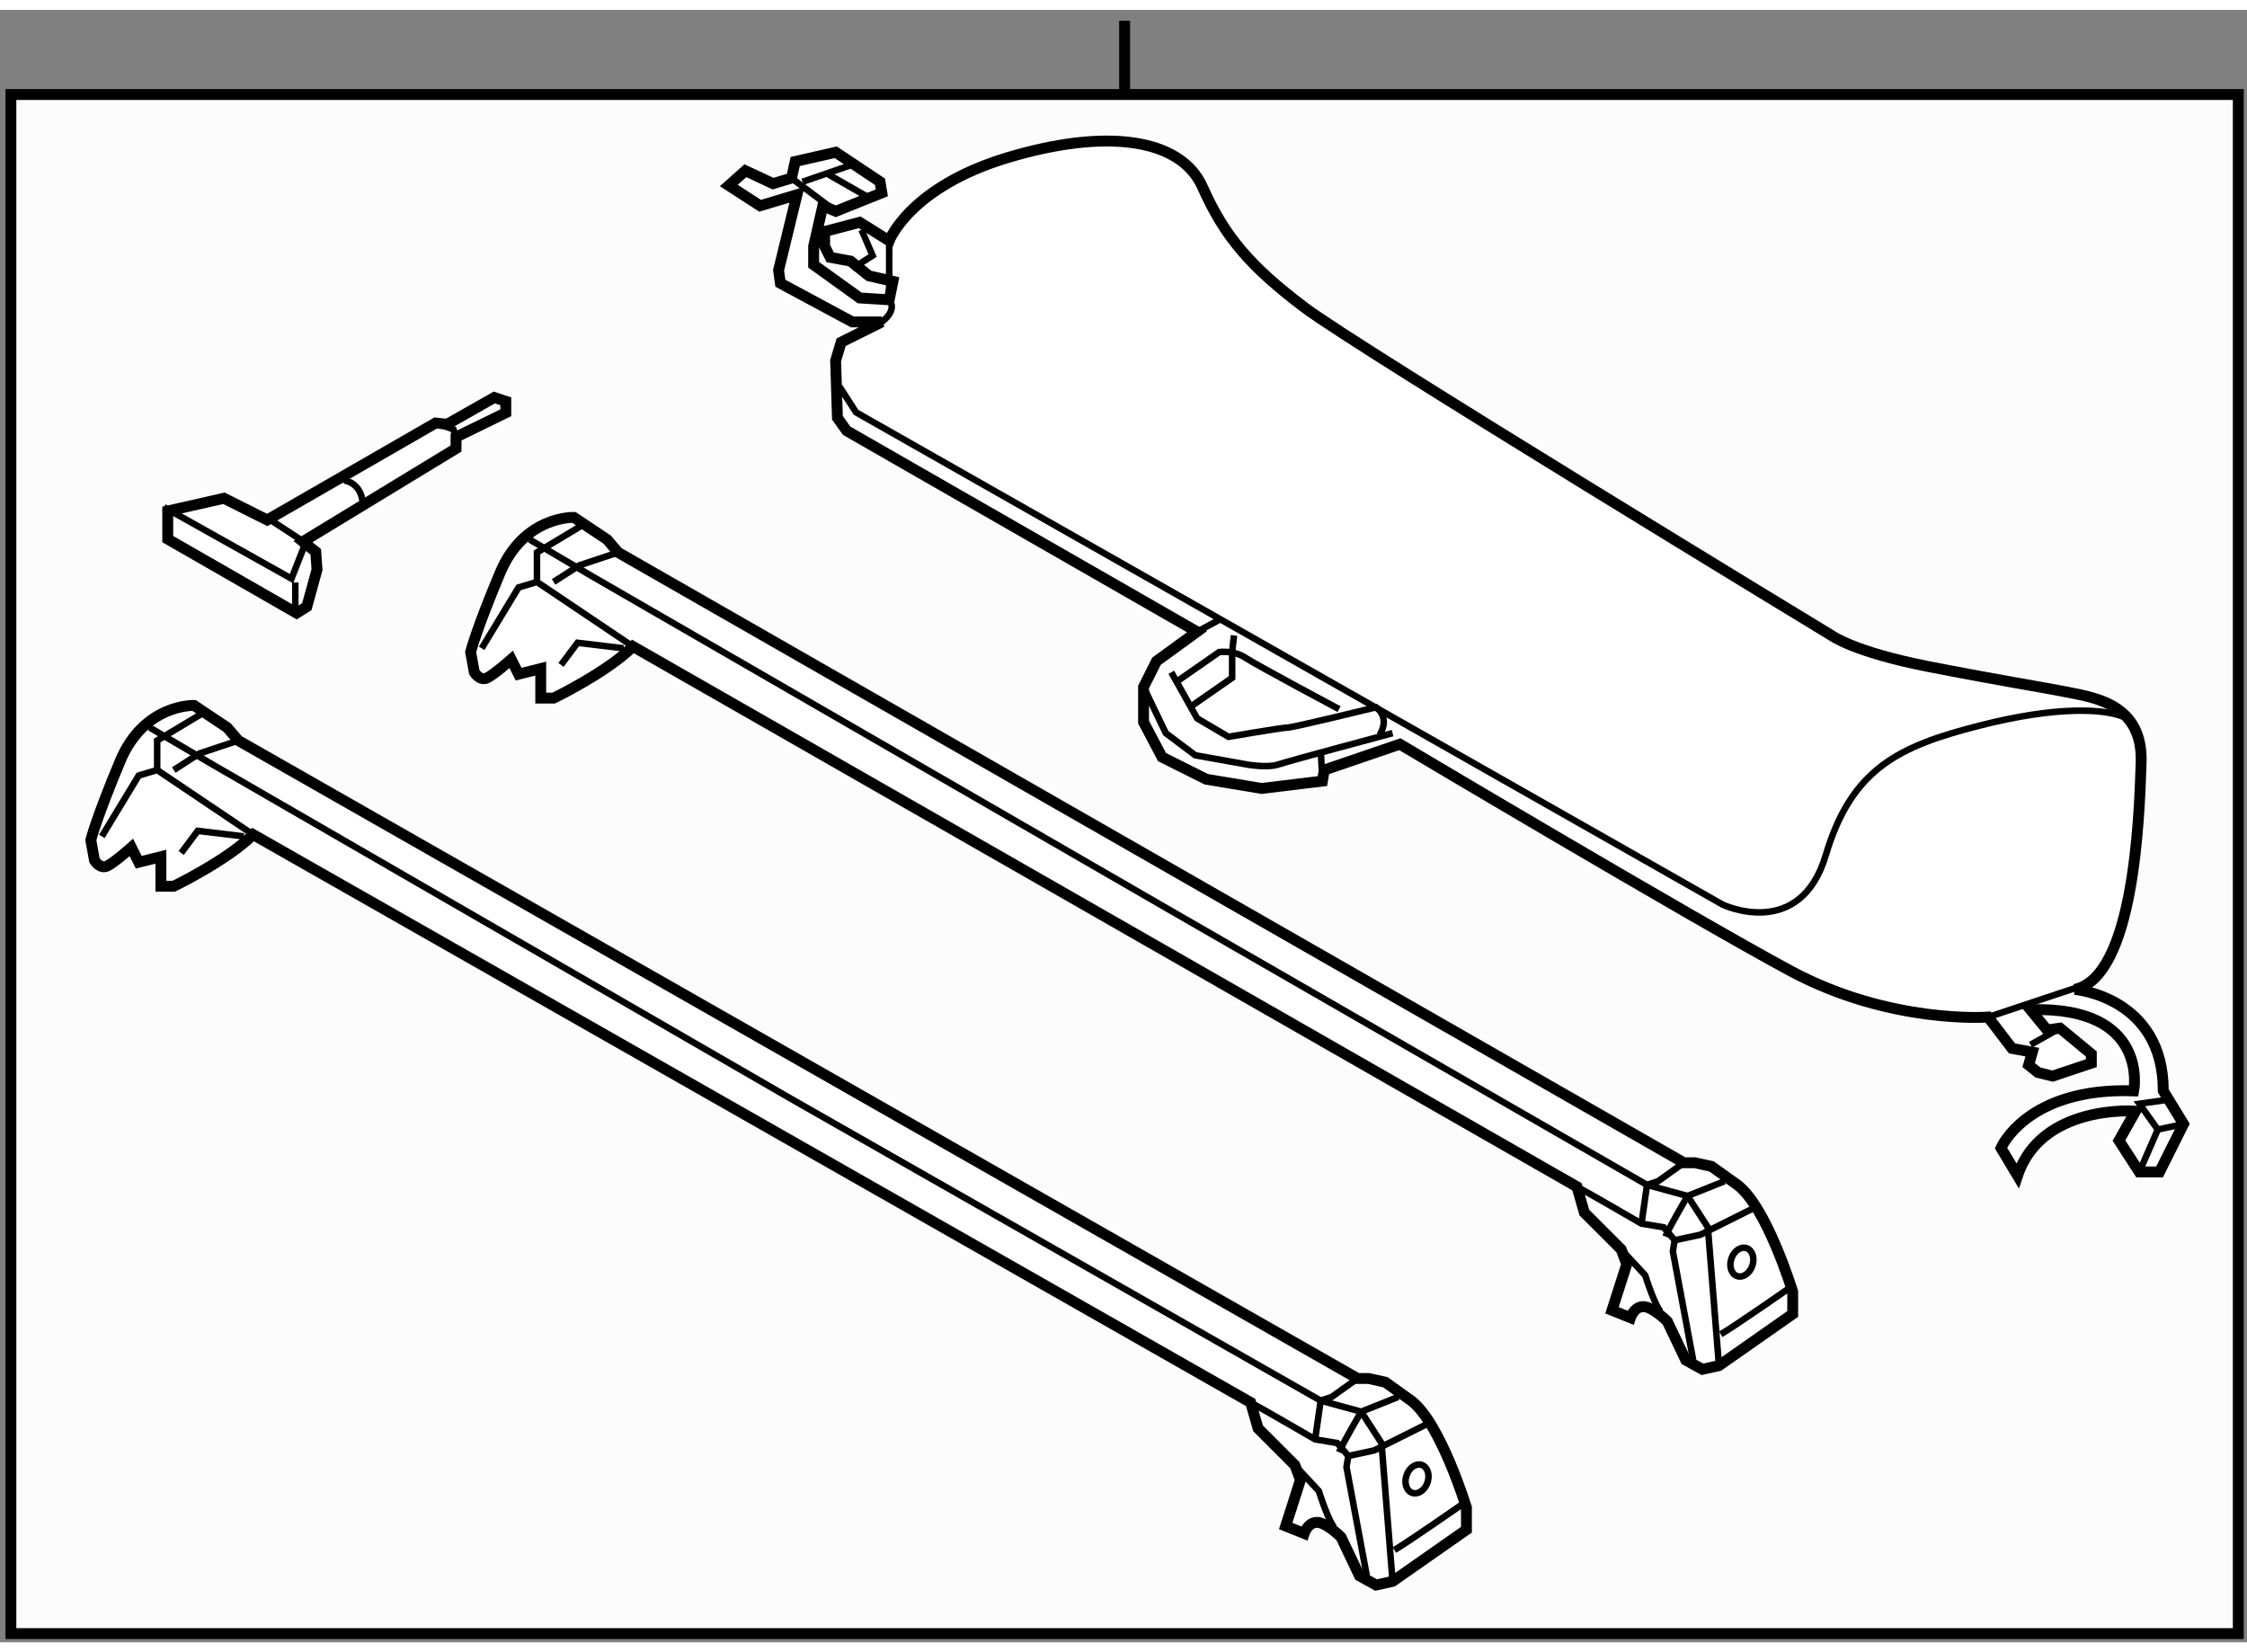
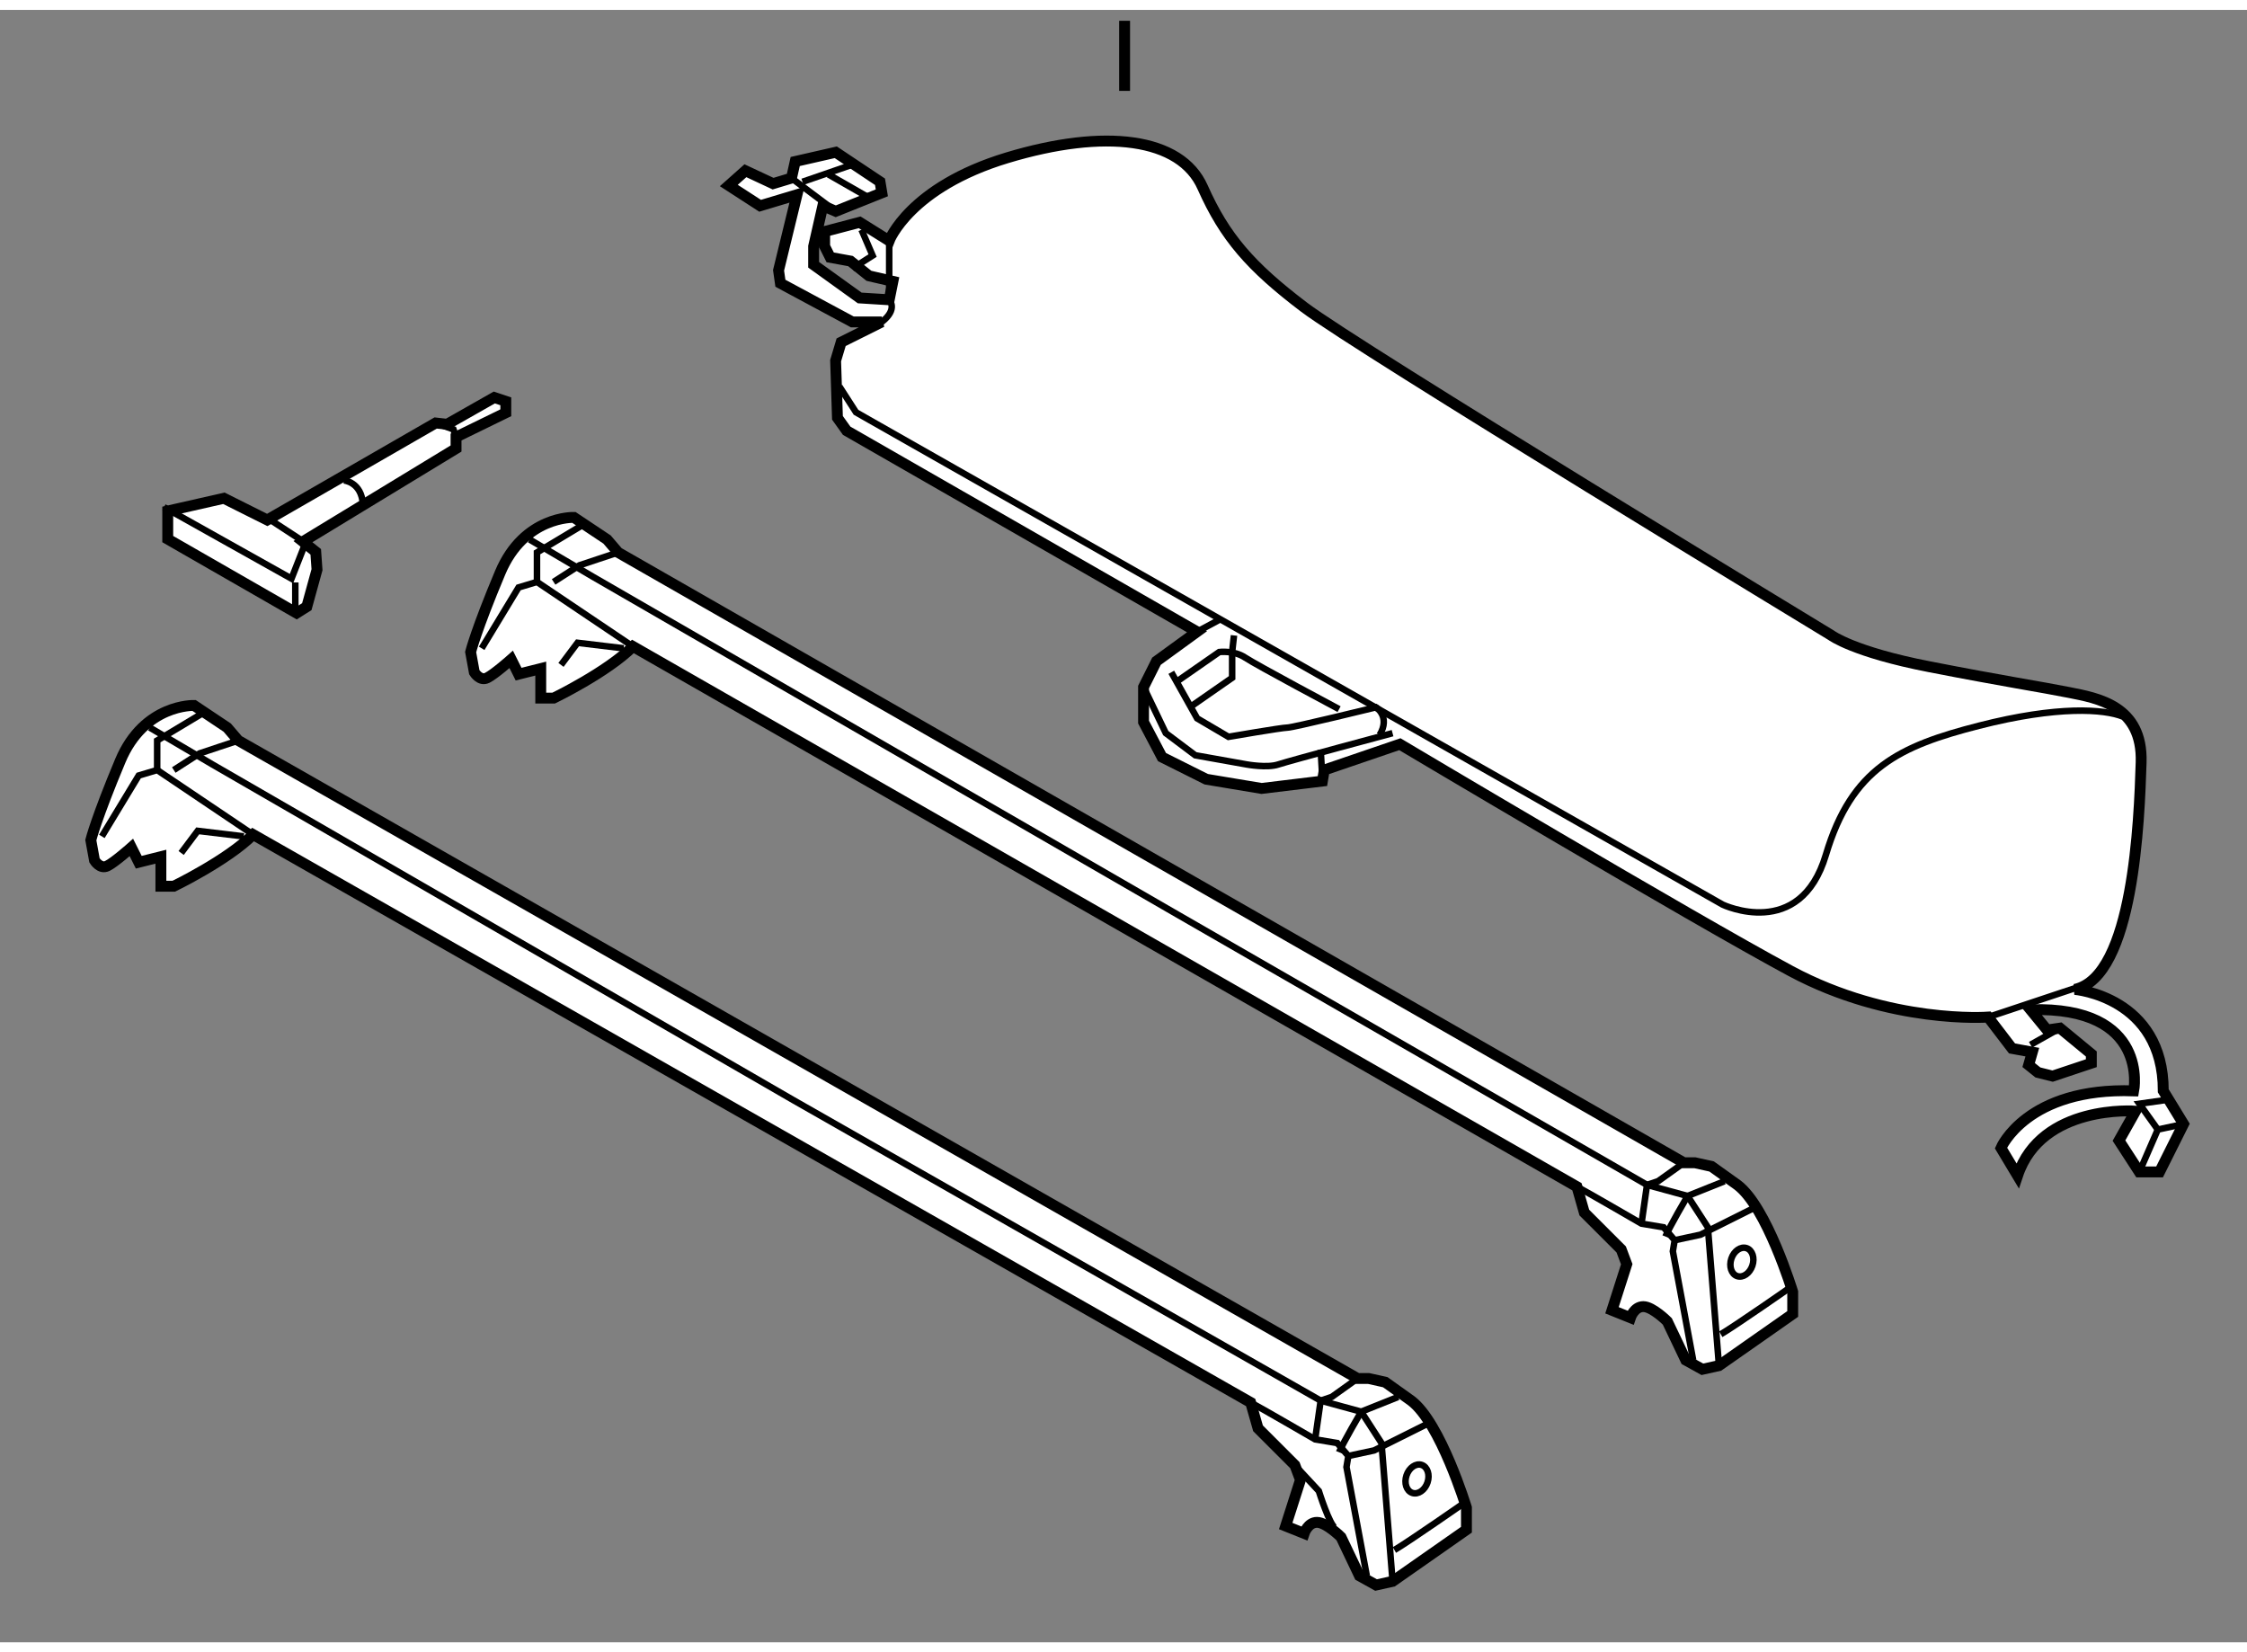
<svg xmlns="http://www.w3.org/2000/svg" version="1.1" x="0px" y="0px" width="244.8px" height="180px" viewBox="5.357 15.196 103.253 75.011" enable-background="new 0 0 244.8 180" xml:space="preserve">
  <rect x="5.357" y="15.196" width="103.253" height="75.011" fill="#808080" stroke="none" />
  <g>
-     <rect x="5.857" y="19.084" fill="#FCFCFC" stroke="#000000" stroke-width="0.5" width="102.353" height="70.723" />
    <line fill="none" stroke="#000000" stroke-width="0.5" x1="57.034" y1="15.696" x2="57.034" y2="18.917" />
  </g>
  <g>
    <polygon fill="#FFFFFF" stroke="#000000" stroke-width="0.5" points="13.065,38.223 13.065,39.513 18.986,42.913 19.455,42.618      19.924,40.919 19.866,40.098 19.278,39.629 26.313,35.351 26.313,34.824 28.599,33.708 28.599,33.182 28.071,33.006      25.902,34.237 25.376,34.178 17.637,38.634 15.645,37.637   " />
    <polyline fill="none" stroke="#000000" stroke-width="0.3" points="12.891,38.046 18.751,41.329 19.396,39.687 17.696,38.575        " />
    <line fill="none" stroke="#000000" stroke-width="0.3" x1="18.927" y1="41.505" x2="18.927" y2="42.679" />
    <path fill="none" stroke="#000000" stroke-width="0.3" d="M21.155,36.816c0,0,0.82,0.059,0.879,1.114" />
    <polyline fill="none" stroke="#000000" stroke-width="0.3" points="25.376,34.178 26.194,34.471 26.313,34.824   " />
  </g>
  <g>
    <path fill="#FFFFFF" stroke="#000000" stroke-width="0.5" d="M45.877,29.534c-0.254,0-1.354,0-1.354,0l-3.306-1.778l-0.084-0.593     l0.847-3.475l-1.694,0.509l-1.439-0.932l0.763-0.679l1.271,0.594l0.847-0.255l0.17-0.762l1.864-0.425l2.033,1.356l0.084,0.508     l-2.117,0.848l-0.594-0.254l-0.423,1.864v0.848l2.117,1.524l1.356,0.084l0.17-0.847l-1.102-0.254l-0.848-0.678l-0.932-0.17     l-0.255-0.508v-0.679l1.609-0.423l1.356,0.848c0,0,0.932-2.458,5.422-3.814c4.491-1.354,7.966-0.932,8.982,1.356     c1.017,2.287,2.202,3.644,4.66,5.508c2.456,1.864,24.231,15.082,24.231,15.082s1.017,0.763,4.491,1.439     c3.475,0.679,5.169,0.933,6.439,1.187c1.271,0.255,3.39,0.593,3.304,3.22c-0.084,2.627-0.338,9.83-3.05,10.423     c0,0,4.068,0.339,4.068,4.66l0.931,1.524l-1.102,2.203h-0.932l-0.933-1.44l0.763-1.355c0,0-4.32-0.339-5.423,2.966l-0.762-1.271     c0,0,1.187-2.796,6.101-2.626c0,0,0.763-3.898-4.745-3.728l0.763,0.932l0.593-0.086l1.44,1.188v0.423l-1.779,0.594l-0.678-0.169     l-0.424-0.34l0.17-0.593l-0.933-0.17l-1.101-1.44c0,0-4.491,0.339-9.067-2.117c-4.574-2.458-17.962-10.423-17.962-10.423     l-3.474,1.186l-0.085,0.509l-2.796,0.339l-2.542-0.424l-2.033-1.017l-0.848-1.609v-1.61l0.594-1.187l1.863-1.354l-16.099-9.236     l-0.424-0.594l-0.084-2.626l0.254-0.848L45.877,29.534z" />
    <path fill="none" stroke="#000000" stroke-width="0.3" d="M46.217,25.807v2.71c0,0,0.424,0.425-0.34,1.017" />
    <line fill="none" stroke="#000000" stroke-width="0.3" x1="41.726" y1="22.925" x2="43.76" y2="24.451" />
    <line fill="none" stroke="#000000" stroke-width="0.3" x1="42.233" y1="23.095" x2="44.691" y2="22.248" />
    <line fill="none" stroke="#000000" stroke-width="0.3" x1="43.421" y1="22.755" x2="45.199" y2="23.773" />
    <polyline fill="none" stroke="#000000" stroke-width="0.3" points="44.522,27.078 45.454,26.484 44.945,25.298   " />
    <path fill="none" stroke="#000000" stroke-width="0.3" d="M43.929,32.5l0.763,1.186l0.594,0.339l39.229,22.284     c0,0,3.559,1.695,4.744-2.287c1.187-3.983,3.39-5,7.033-5.932c3.643-0.933,5.762-0.763,6.609-0.423" />
    <line fill="none" stroke="#000000" stroke-width="0.3" x1="60.366" y1="43.77" x2="61.468" y2="43.176" />
    <path fill="none" stroke="#000000" stroke-width="0.3" d="M59.18,45.633l1.187,2.118l1.44,0.848c0,0,2.458-0.424,2.712-0.424     s4.066-0.933,4.066-0.933s0.678,0.425,0.169,1.271" />
    <path fill="none" stroke="#000000" stroke-width="0.3" d="M57.909,46.311l1.017,2.118l1.355,1.018l2.373,0.423     c0,0,0.932,0.169,1.439,0c0.509-0.169,5.254-1.44,5.254-1.44" />
    <line fill="none" stroke="#000000" stroke-width="0.3" x1="66.044" y1="49.192" x2="66.128" y2="50.632" />
    <polyline fill="none" stroke="#000000" stroke-width="0.3" points="61.976,44.702 61.976,45.887 60.027,47.243   " />
    <path fill="none" stroke="#000000" stroke-width="0.3" d="M59.435,46.057l1.949-1.355c0,0,0.677-0.086,1.186,0.254     c0.508,0.339,4.32,2.372,4.32,2.372" />
    <line fill="none" stroke="#000000" stroke-width="0.3" x1="61.976" y1="44.702" x2="62.061" y2="43.939" />
    <line fill="none" stroke="#000000" stroke-width="0.3" x1="96.716" y1="61.478" x2="101.037" y2="60.038" />
    <line fill="none" stroke="#000000" stroke-width="0.3" x1="98.664" y1="62.749" x2="100.02" y2="61.986" />
    <polyline fill="none" stroke="#000000" stroke-width="0.3" points="104.85,65.292 103.663,65.46 104.511,66.646   " />
    <polyline fill="none" stroke="#000000" stroke-width="0.3" points="103.663,68.595 104.511,66.646 105.696,66.392   " />
  </g>
  <g>
    <path fill="#FFFFFF" stroke="#000000" stroke-width="0.5" d="M33.253,39.533l-1.525-1.017c0,0-2.287-0.085-3.389,2.542     c-1.103,2.626-1.356,3.644-1.356,3.644l0.17,0.932c0,0,0.255,0.424,0.593,0.254c0.339-0.169,1.102-0.847,1.102-0.847l0.339,0.678     l1.018-0.255v1.356h0.593c0,0,2.457-1.187,3.644-2.373L77.82,69.273l0.339,1.187l1.695,1.694l0.254,0.679l-0.678,2.117l0.848,0.34     c0,0,0.169-0.509,0.593-0.509s1.101,0.679,1.101,0.679l0.848,1.779l0.763,0.423l0.763-0.169l3.389-2.373v-1.017     c0,0-1.186-3.897-2.541-4.914l-1.186-0.848l-0.764-0.169h-0.509L33.761,40.126L33.253,39.533z" />
    <polyline fill="none" stroke="#000000" stroke-width="0.3" points="27.491,44.532 29.186,41.735 30.032,41.481 34.439,44.447        " />
    <polyline fill="none" stroke="#000000" stroke-width="0.3" points="30.032,41.481 30.032,40.126 32.151,38.854   " />
    <polyline fill="none" stroke="#000000" stroke-width="0.3" points="29.694,39.533 32.575,41.227 59.265,56.649 81.04,69.189      82.904,69.698 83.836,71.137 84.345,77.493   " />
    <path fill="none" stroke="#000000" stroke-width="0.3" d="M77.82,69.273c0.339,0.17,2.966,1.695,2.966,1.695l1.017,0.169     l0.509,0.594l-0.085,0.508l0.933,5" />
-     <path fill="none" stroke="#000000" stroke-width="0.3" d="M79.854,72.154l1.101,1.187c0,0,0.509,1.609,0.763,1.694" />
    <polyline fill="none" stroke="#000000" stroke-width="0.3" points="80.786,70.968 81.04,69.189 81.549,69.019 82.734,68.172   " />
    <polyline fill="none" stroke="#000000" stroke-width="0.3" points="82.312,71.731 83.497,71.477 86.04,70.206   " />
    <path fill="none" stroke="#000000" stroke-width="0.3" d="M81.888,71.562c0.169-0.425,1.017-1.864,1.017-1.864l1.694-0.679" />
    <path fill="none" stroke="#000000" stroke-width="0.3" d="M84.43,76.051c0.594-0.338,3.39-2.287,3.39-2.287" />
    <polyline fill="none" stroke="#000000" stroke-width="0.3" points="31.135,45.294 31.896,44.278 34.016,44.532   " />
    <polyline fill="none" stroke="#000000" stroke-width="0.3" points="30.796,41.481 31.981,40.718 33.761,40.126   " />
    <ellipse transform="matrix(0.947 0.32 -0.32 0.947 27.807 -23.519)" fill="none" stroke="#000000" stroke-width="0.3" cx="85.409" cy="72.783" rx="0.509" ry="0.678" />
  </g>
  <g>
    <path fill="#FFFFFF" stroke="#000000" stroke-width="0.5" d="M15.798,48.175l-1.524-1.018c0,0-2.288-0.084-3.39,2.543     c-1.101,2.627-1.354,3.644-1.354,3.644l0.169,0.932c0,0,0.254,0.424,0.593,0.255c0.339-0.17,1.102-0.848,1.102-0.848l0.339,0.678     l1.017-0.254v1.356h0.594c0,0,2.456-1.188,3.644-2.373l45.838,26.097l0.339,1.187l1.694,1.694l0.255,0.677l-0.678,2.119     l0.848,0.339c0,0,0.169-0.508,0.592-0.508c0.425,0,1.102,0.677,1.102,0.677l0.848,1.779l0.763,0.425l0.763-0.171l3.39-2.371     v-1.017c0,0-1.187-3.897-2.542-4.915l-1.187-0.847l-0.763-0.17h-0.509L16.307,48.768L15.798,48.175z" />
    <polyline fill="none" stroke="#000000" stroke-width="0.3" points="10.037,53.174 11.731,50.378 12.579,50.124 16.985,53.09   " />
    <polyline fill="none" stroke="#000000" stroke-width="0.3" points="12.579,50.124 12.579,48.768 14.697,47.497   " />
    <polyline fill="none" stroke="#000000" stroke-width="0.3" points="12.24,48.175 15.121,49.87 41.811,65.292 66.044,79.102      67.907,79.61 68.839,81.051 69.348,87.405   " />
    <path fill="none" stroke="#000000" stroke-width="0.3" d="M62.823,79.187c0.339,0.169,2.966,1.694,2.966,1.694l1.017,0.17     l0.509,0.593l-0.085,0.509l0.933,4.998" />
    <path fill="none" stroke="#000000" stroke-width="0.3" d="M64.856,82.068l1.102,1.186c0,0,0.509,1.61,0.763,1.695" />
    <polyline fill="none" stroke="#000000" stroke-width="0.3" points="65.789,80.881 66.044,79.102 66.552,78.932 67.737,78.085        " />
    <polyline fill="none" stroke="#000000" stroke-width="0.3" points="67.314,81.644 68.5,81.39 71.043,80.12   " />
    <path fill="none" stroke="#000000" stroke-width="0.3" d="M66.89,81.474c0.171-0.423,1.018-1.864,1.018-1.864l1.694-0.678" />
    <path fill="none" stroke="#000000" stroke-width="0.3" d="M69.433,85.965c0.593-0.34,3.39-2.288,3.39-2.288" />
    <polyline fill="none" stroke="#000000" stroke-width="0.3" points="13.681,53.937 14.443,52.92 16.561,53.174   " />
    <polyline fill="none" stroke="#000000" stroke-width="0.3" points="13.342,50.124 14.527,49.361 16.307,48.768   " />
    <ellipse transform="matrix(0.948 0.319 -0.319 0.948 30.1 -18.158)" fill="none" stroke="#000000" stroke-width="0.3" cx="70.412" cy="82.696" rx="0.509" ry="0.678" />
  </g>
</svg>